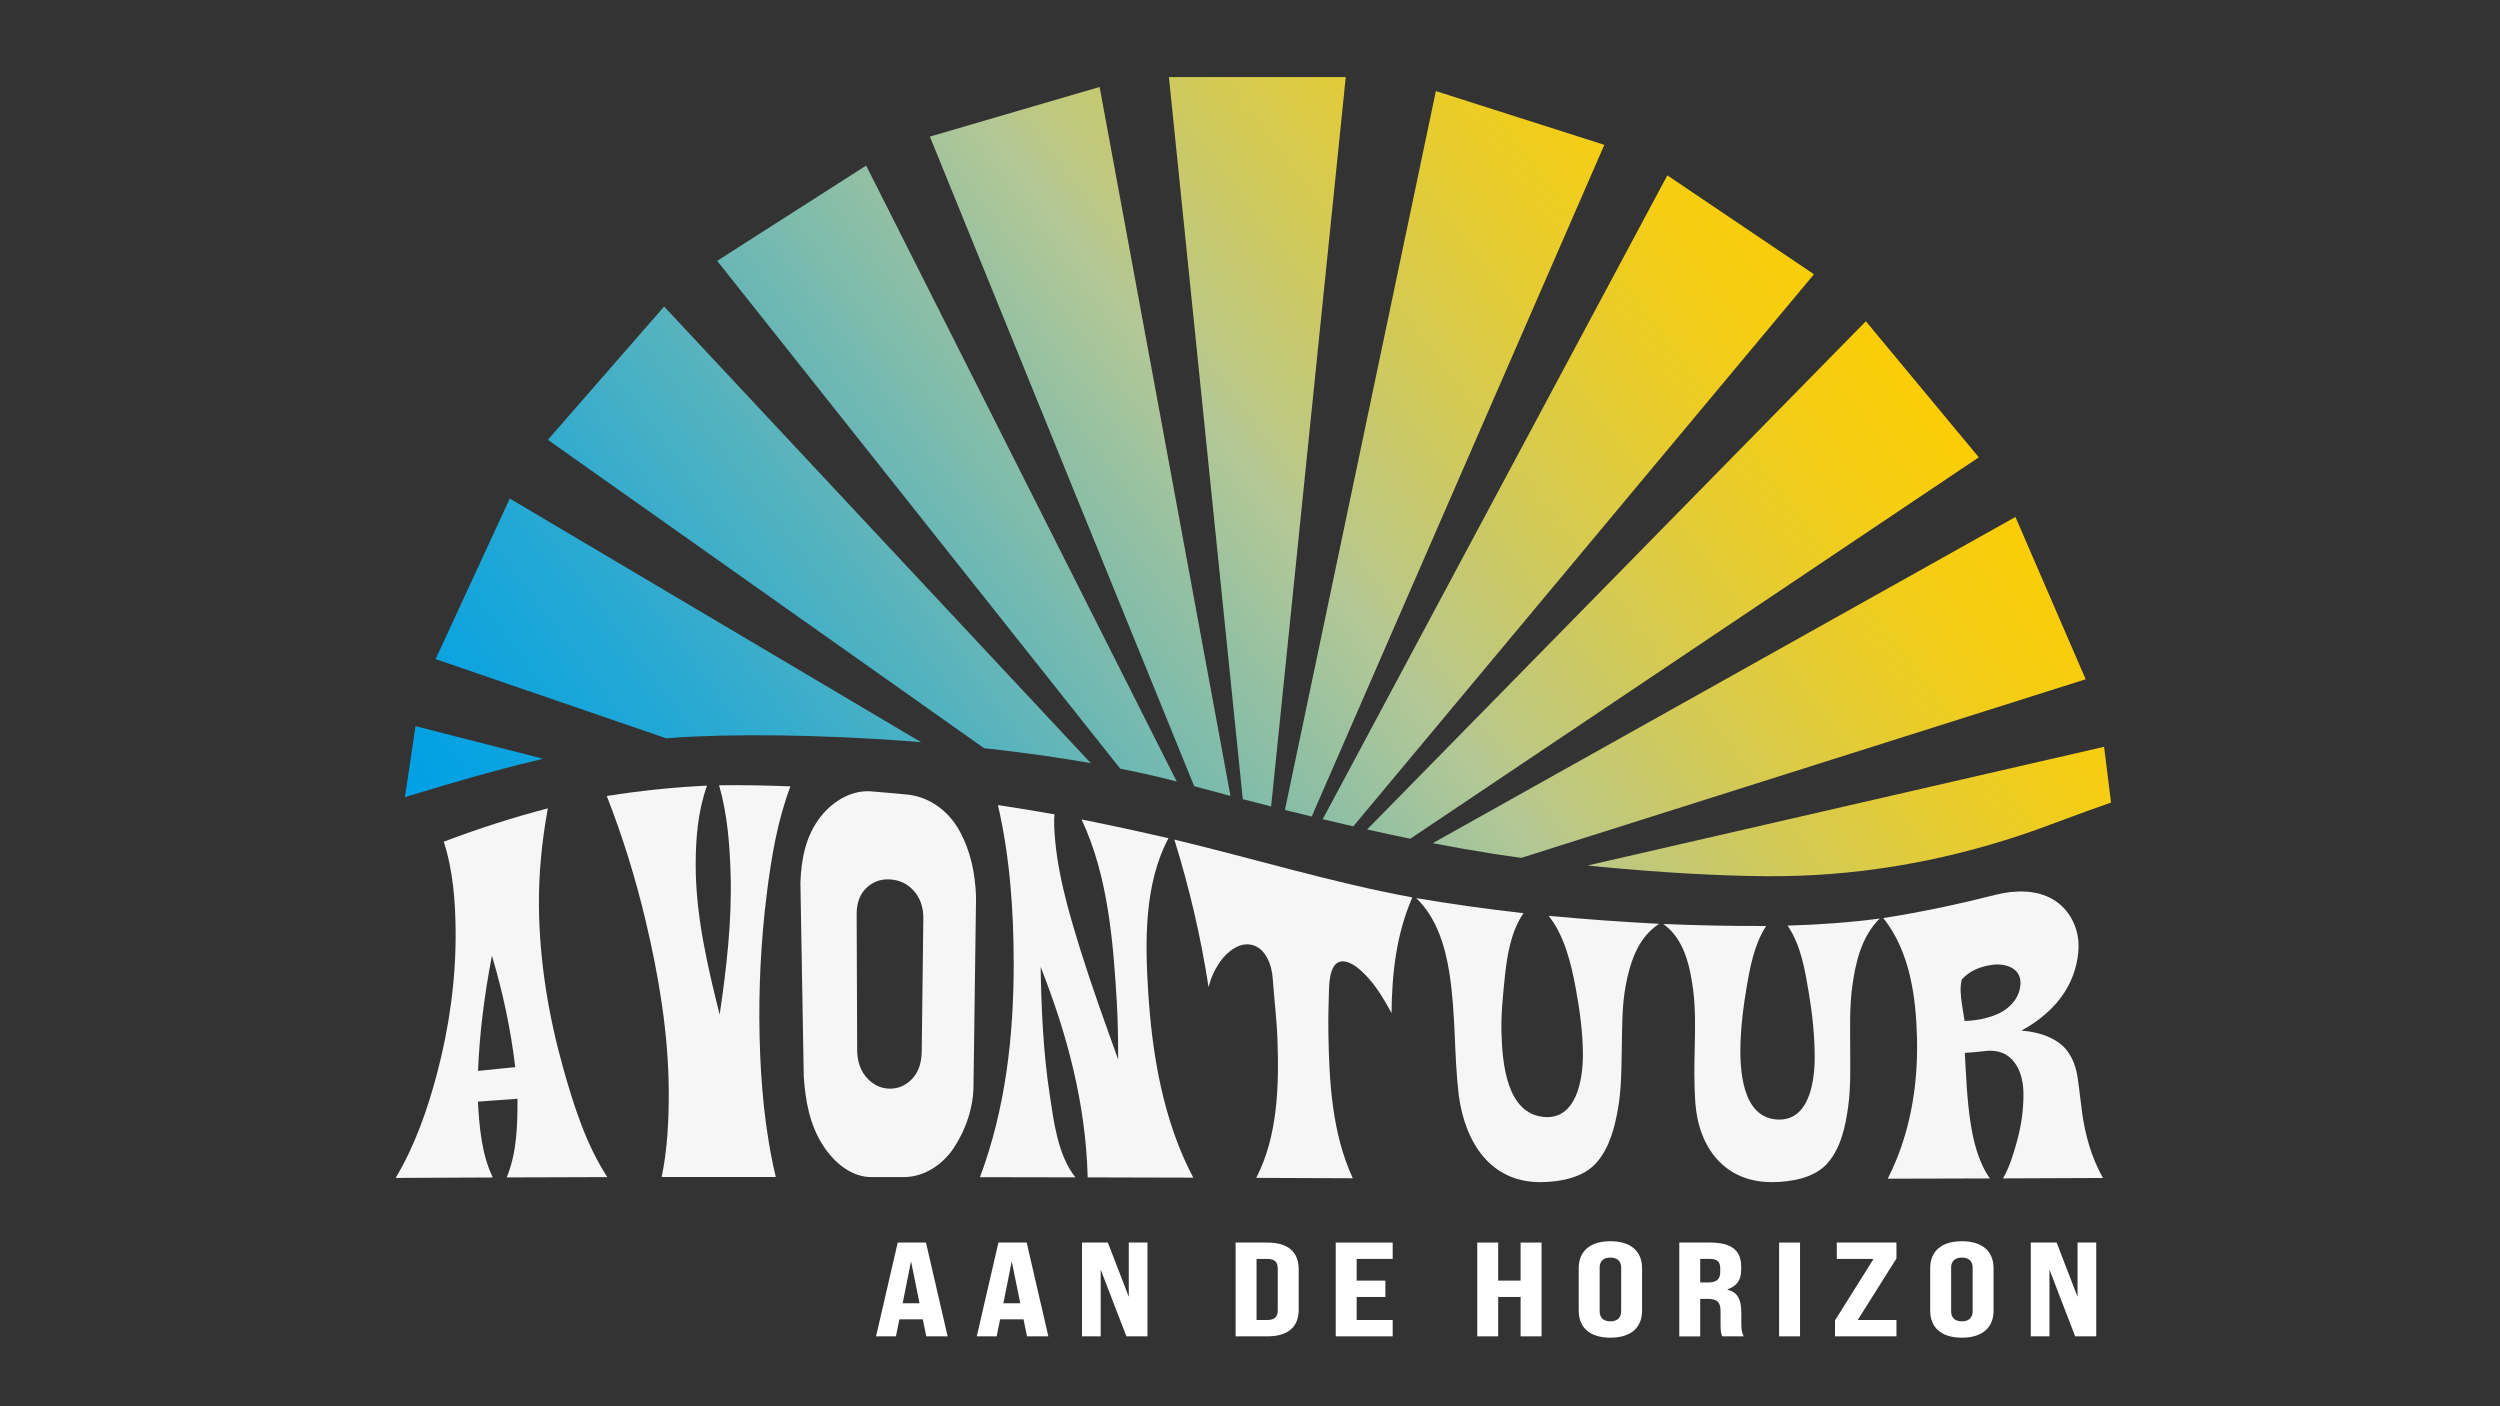
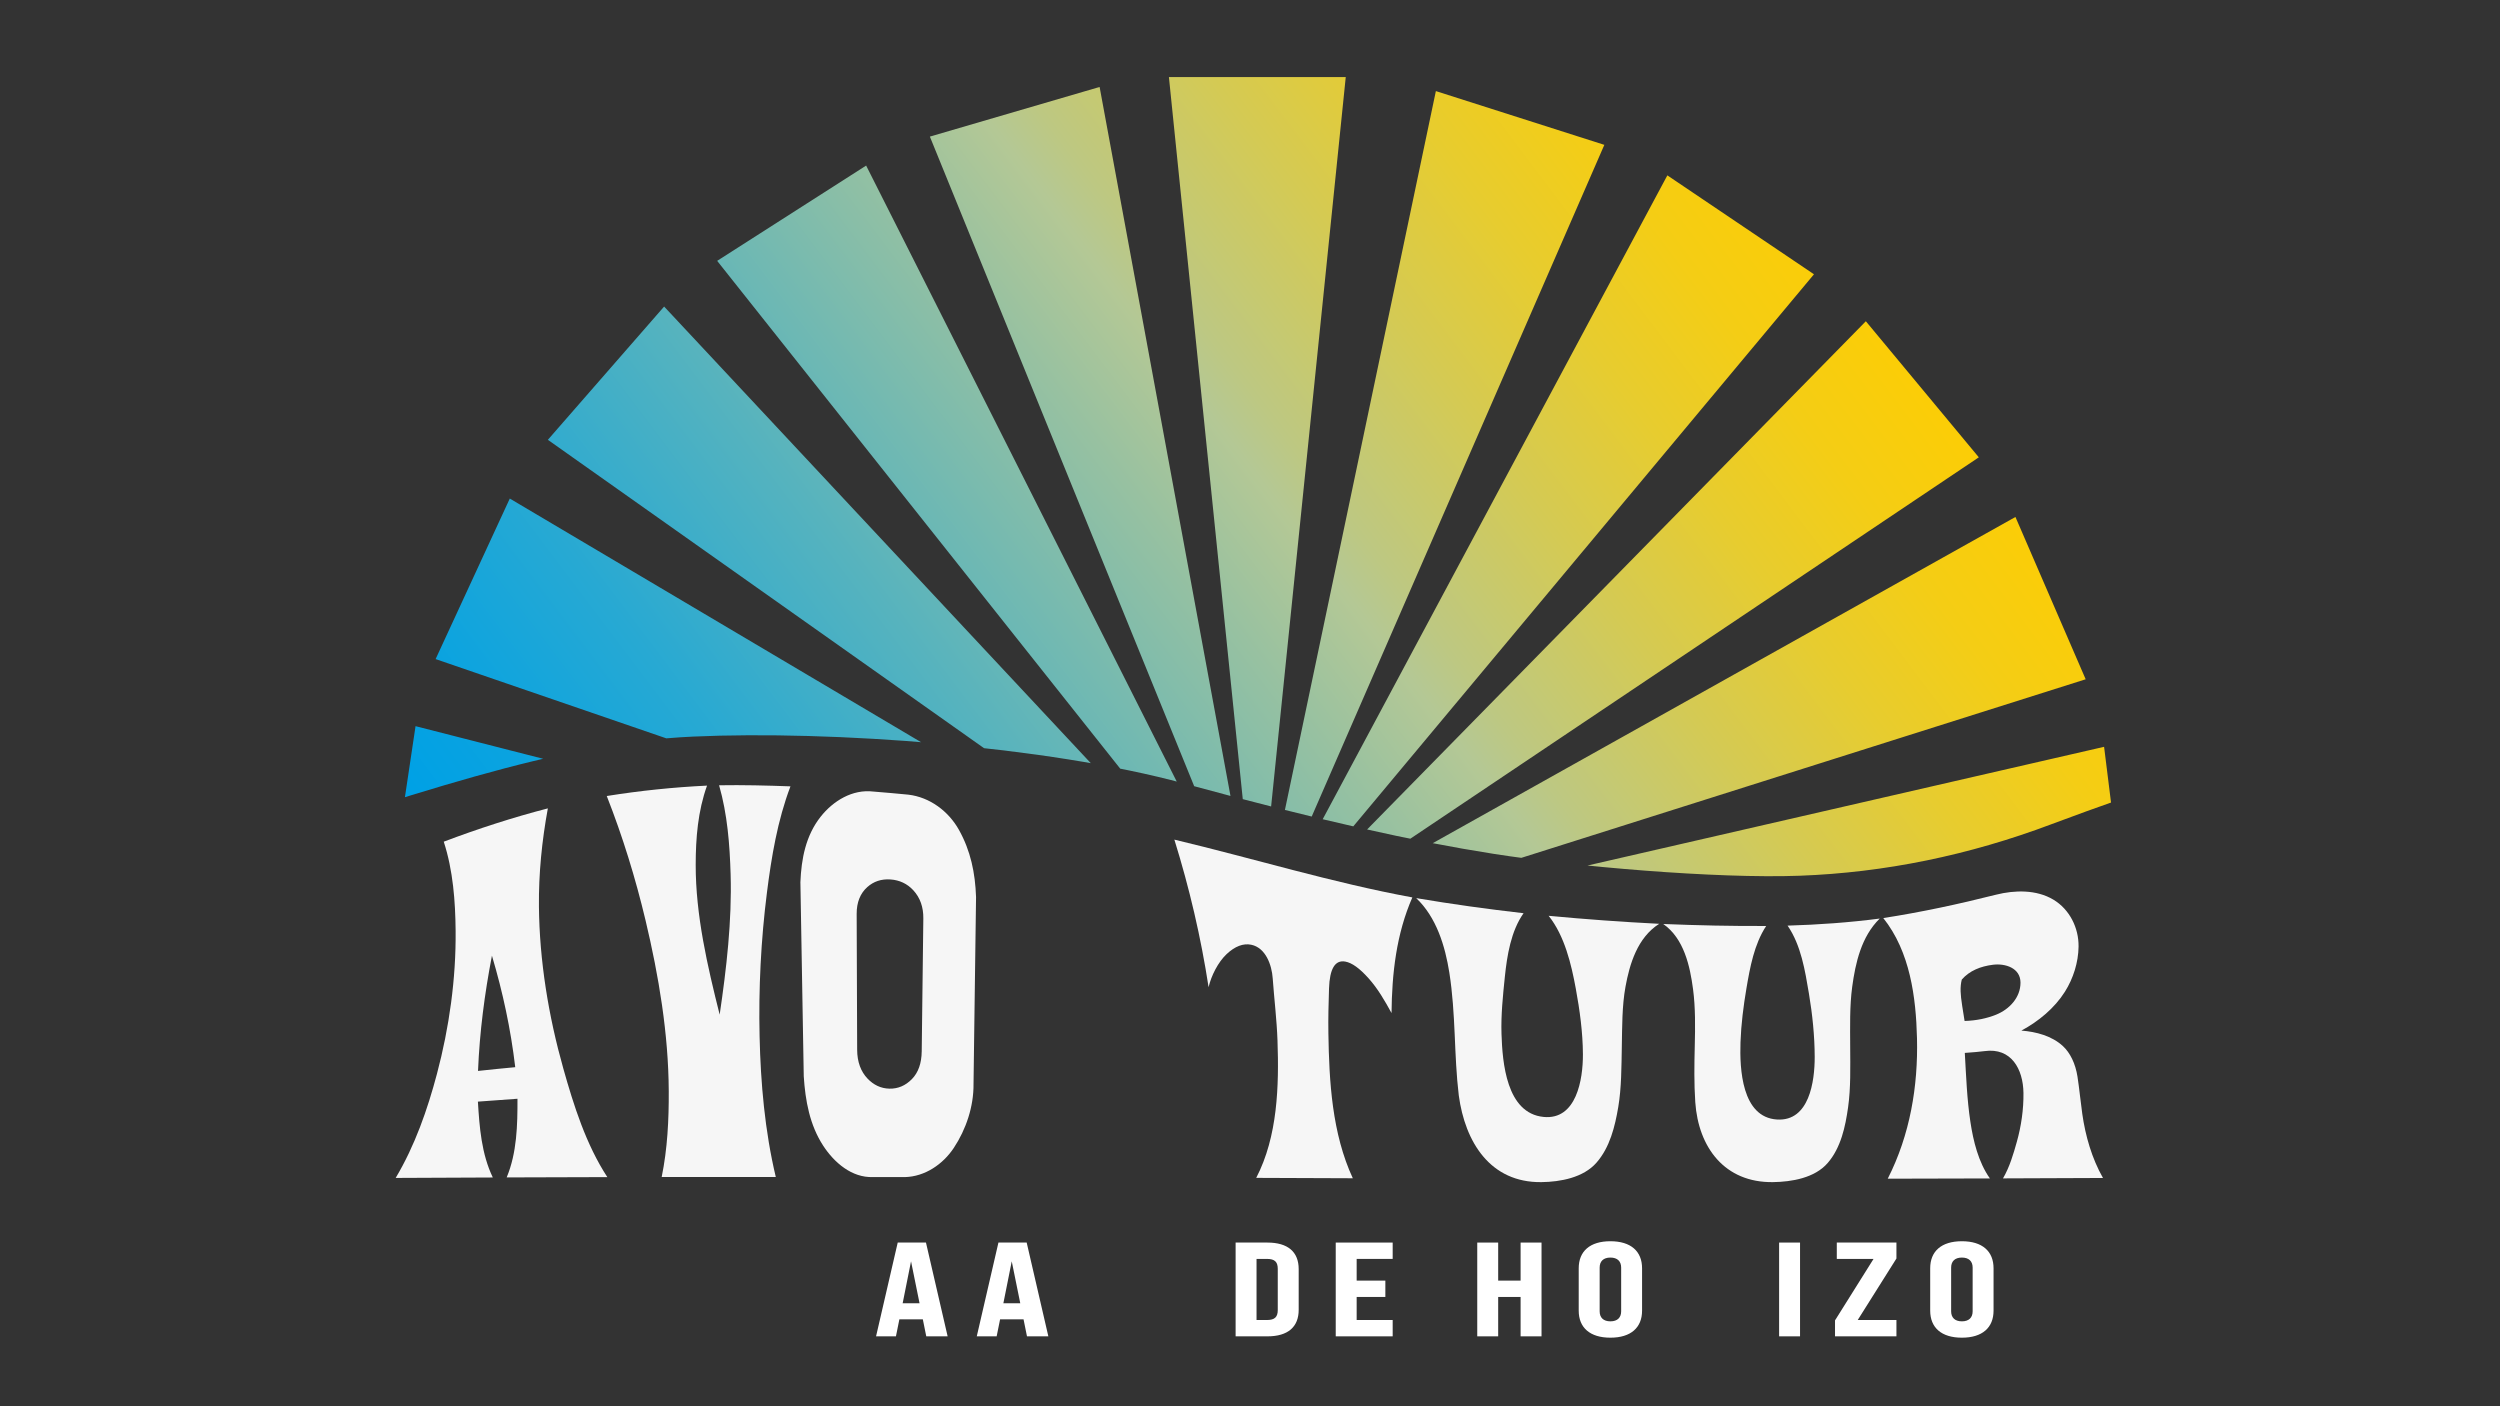
<svg xmlns="http://www.w3.org/2000/svg" viewBox="0 0 1920 1080">
  <rect x="0" y="0" width="1920" height="1080" fill="#333333" stroke="none" />
  <defs>
    <style>
      .cls-1 {
        fill: url(#Naamloos_verloop_7);
      }

      .cls-1, .cls-2, .cls-3, .cls-4 {
        stroke-width: 0px;
      }

      .cls-2 {
        fill: none;
      }

      .cls-5 {
        clip-path: url(#clippath-1);
      }

      .cls-3 {
        fill: #f6f6f6;
      }

      .cls-4 {
        fill: #fff;
      }

      .cls-6 {
        clip-path: url(#clippath);
      }
    </style>
    <clipPath id="clippath">
      <path class="cls-2" d="m142.17,666.55c178.89-57.63,284.54-96.05,390.19-100.85,105.65-4.8,271.33,7.2,376.98,36.02,105.65,28.81,176.49,44.42,237.72,54.03,61.23,9.6,170.48,19.21,235.31,16.81s129.66-15.61,193.29-39.62c63.63-24.01,195.7-68.26,195.7-68.26l-2.12-678.5H160.46l-18.29,780.38Z" />
    </clipPath>
    <clipPath id="clippath-1">
      <path class="cls-2" d="m965.62,722.98L897.72,59.17h135.82l-67.92,663.81Zm-121.12-656.19l-130.36,38.12,251.48,618.07-121.12-656.19Zm-179.3,60.37l-114.42,73.18,414.85,522.65L665.2,127.16Zm-155.15,108.27l-89.29,102.35,544.86,385.2L510.04,235.42Zm-118.53,147.46l-56.97,123.29,631.07,216.8L391.52,382.89Zm-72.38,174.8l-20.08,134.33,666.56,30.96-646.48-165.29Zm-20.41,188.09l18.43,134.56,648.45-157.36-666.89,22.8Zm33.2,186.26l55.46,123.98,578.22-333.04-633.68,209.06Zm84.15,169.45l88.03,103.43,461.51-481.94-549.54,378.51Zm128.32,139.02l113.52,74.57,307.69-592.1-421.21,517.53Zm162.18,97.42l129.89,39.71,129.14-654.66-259.03,614.95Zm183.01,47.98l135.81,1.66-59.79-664.59-76.02,662.93Zm189.12-5.31l130.82-36.52-243.91-621.1,113.1,657.62Zm180.03-58.17l115.31-71.77-408.43-527.67,293.12,599.45Zm156.46-106.36l90.53-101.25-540.11-391.83,449.58,493.08Zm120.32-146l58.47-122.59-628.38-224.49,569.91,347.08Zm74.51-173.9l21.72-134.07-666.13-39.1,644.41,173.18Zm22.7-187.83l-16.79-134.78-650.33,149.43,667.11-14.65Zm-30.93-186.65l-53.94-124.65-582.25,325.95,636.19-201.3Zm-82.07-170.47l-86.76-104.5-467.36,476.26,554.12-371.76Zm-126.61-140.58l-112.6-75.95-314.9,588.29,427.51-512.34Zm-160.98-99.39l-129.39-41.29-137.13,653.03L1232.14,111.24Z" />
    </clipPath>
    <linearGradient id="Naamloos_verloop_7" data-name="Naamloos verloop 7" x1="228.36" y1="413.34" x2="1888.34" y2="661.39" gradientTransform="translate(279.51 -385.76) scale(.71 1.85)" gradientUnits="userSpaceOnUse">
      <stop offset="0" stop-color="#00a1e5" />
      <stop offset=".06" stop-color="#0aa3e0" />
      <stop offset=".17" stop-color="#27a9d3" />
      <stop offset=".31" stop-color="#56b3be" />
      <stop offset=".48" stop-color="#97c1a1" />
      <stop offset=".55" stop-color="#b4c895" />
      <stop offset=".58" stop-color="#bdc882" />
      <stop offset=".68" stop-color="#d4ca54" />
      <stop offset=".77" stop-color="#e7cc2f" />
      <stop offset=".85" stop-color="#f4cd15" />
      <stop offset=".93" stop-color="#fccd05" />
      <stop offset=".99" stop-color="#ffce00" />
    </linearGradient>
  </defs>
  <g id="Laag_2" data-name="Laag 2">
    <g>
      <path class="cls-3" d="m466.42,904.02c-25.76.06-51.53.14-77.29.24,7.89-18.95,8.35-40.25,8.29-60.42-10.14.67-20.27,1.41-30.39,2.21,1.19,19.73,2.75,40.15,11.45,58.26-24.87.11-49.73.22-74.6.34,14.82-24.86,24.44-52.55,31.73-80.04,9.43-35.57,14.64-72.94,14.31-109.58-.2-22.64-1.94-46.55-9.12-68.62,26.27-9.92,52.76-18.52,79.95-25.58-4.6,25.06-7.09,50.19-6.85,75.26.4,41.88,7.35,84.2,18.74,124.6,7.97,28.25,17.4,58.22,33.79,83.34Zm-70.72-84.42c-3.45-29.26-9.5-57.4-17.89-85.64-5.66,29.42-9.47,58.58-10.69,88.52,9.52-1.04,19.05-2,28.58-2.88Z" />
      <path class="cls-3" d="m607.07,603.92c-9.95,26.16-14.6,54.23-18.07,81.62-4.6,36.34-6.47,73.69-5.64,110.31.81,35.97,4.02,72.66,12.44,108.06-29.21,0-58.42,0-87.63.04,4.45-21.72,5.54-44.05,5.43-65.99-.22-44.02-7.66-88.46-17.84-131.2-7.7-32.33-17.53-64.27-29.77-95.42,25.62-4.09,51.09-6.74,77.01-7.99-7.04,19.64-8.69,40.37-8.71,60.85-.05,38.51,8.98,77.54,18.41,115.05,5.25-35.66,9.46-71.91,8.41-107.77-.67-22.84-2.47-46.17-8.85-68.39,18.29-.3,36.55.16,54.83.83Z" />
      <path class="cls-3" d="m747.67,832.49c.17,17.38-5.77,34.93-15.14,49.09-8.32,12.57-22.18,22.09-37.68,22.43-9.73-.01-14.59-.02-24.32-.03-16.41.66-29.92-11.23-38.28-24.03-10.4-15.92-13.75-34.6-14.96-53.31-.86-49.69-1.72-99.39-2.58-149.08.72-17.99,4.1-35.82,15.51-50.27,9.58-12.15,24.42-21.34,40.56-19.37,10.8.88,16.2,1.36,26.74,2.37,16.6,1.92,30.96,12.74,38.96,27.06,9.01,16.11,12.48,33.08,13.13,51.57-.65,47.86-1.29,95.72-1.94,143.57Zm-39.79-25.06c.41-34,.82-67.99,1.24-101.99.11-8.72-2.44-16.06-7.76-21.78-4.63-4.99-10.53-7.76-17.48-8.24-6.95-.49-12.9,1.5-17.77,5.84-5.46,4.87-8.22,11.76-8.19,20.62.13,34.79.26,69.58.38,104.37.03,9.38,2.88,16.75,7.92,22.06,4.63,4.88,10.22,7.63,16.82,7.78,6.59.15,12.34-2.29,17.27-7.31,4.93-5.01,7.45-12.11,7.57-21.35Z" />
-       <path class="cls-3" d="m916.44,904.44c-27.03-.08-54.05-.15-81.08-.21-.01-.29-.02-.44-.03-.73-1.59-56.2-15.6-108.83-36.11-160.92.51,32.79,2.05,65.72,6.91,97.79,3.13,20.66,6.12,46.6,19.77,63.83-24.43-.05-48.86-.09-73.29-.13,19.76-52.72,25.96-108.92,25.92-164.38-.03-40.32-2.92-81.65-12.13-121.38,14.52,2.17,28.99,4.55,43.45,7.11-.25,2.39-.34,5.31-.22,8.72,1.14,32.56,10.97,66.07,20.52,96.61,8.59,27.47,18.7,55.37,28.59,82.87,0-14.84-.18-29.72-1.06-44.48-2.75-46.35-6.83-96.96-27.04-139.8,22.33,4.46,44.56,9.3,66.75,14.42-18.78,35.22-17.99,79.67-15.59,117.82,3.05,48.43,11.45,98.92,34.63,142.85Z" />
      <path class="cls-3" d="m1084.68,689.22c-12.32,28.17-15.68,58.37-15.98,88.82-5.18-9.49-10.51-18.75-17.74-26.81-6.67-7.43-12.58-11.83-17.85-12.75-7.82-1.37-11.92,5.55-12.42,20.68-.38,11.4-.67,22.95-.49,34.36.58,37.18,2.79,76.92,18.76,111.38-24.73-.07-49.45-.19-74.18-.29,16.54-31.85,17.54-70.72,16.34-105.41-.55-15.9-2.57-32.31-3.69-47.96-.72-10.1-5.34-23.34-16.46-25.67-6.1-1.28-12.54,1.19-18.89,7.16-6.61,6.2-11.89,16.68-13.88,25.45-5.92-38.53-14.72-76.12-26.29-113.35,60.99,14.55,121.06,33.02,182.77,44.39Z" />
      <path class="cls-3" d="m1274.24,709.49c-16.69,10.66-22.69,30.78-25.89,48.44-2.66,14.68-2.51,30.71-2.8,46.11-.3,15.41-.23,31.34-2.73,46.17-2.52,14.93-6.4,30.96-16.77,42.77-10.06,11.45-27.54,14.7-42.2,14.89-39.38.51-58.66-30.76-63.5-66.54-1.87-15.51-2.45-31.17-3.14-46.73-.71-15.86-1.63-31.83-4.1-47.52-3.22-20.44-9.92-42.64-25.46-57.33,27.39,4.65,54.85,8.44,82.45,11.6-9.7,13.73-12.7,32.57-14.38,48.9-1.5,14.53-3.02,29.26-2.57,43.66.7,22.05,3.72,61.11,32.36,63.9,25.23,2.46,30.27-28.78,30.17-48.2-.08-16.69-2.43-33.85-5.46-50.32-3.45-18.76-8.56-40.5-20.85-55.95,28.25,2.66,56.52,4.71,84.86,6.14Z" />
      <path class="cls-3" d="m1443.63,705.46c-14.13,13.79-18.68,34.18-21.14,52.42-2.01,14.9-1.59,30.84-1.54,46.28.05,15.4.49,31.31-1.61,46.2-2.1,14.88-5.47,31.01-15.68,42.83-9.92,11.48-27.54,14.49-42.09,14.68-36.88.47-57.21-26.46-59.6-61.46-.96-14.32-.74-28.75-.39-43.05.35-14.47.56-29.49-1.31-43.61-2.33-17.6-6.88-38.91-22.89-50.12,26.36,1.08,52.67,1.65,79.05,1.53-9.25,14.03-12.46,31.97-15.16,47.89-2.29,13.49-4.09,27.55-4.57,41.44-.69,20.3.89,57.68,28.14,59.31,24.68,1.47,28.88-29.21,28.85-48.05-.03-16.08-1.77-32.88-4.44-48.73-2.93-17.41-6.01-37.05-16.39-52.13,23.78-.7,47.19-2.37,70.78-5.43Z" />
      <path class="cls-3" d="m1615.09,904.69c-25.6.12-51.2.22-76.79.31,5.11-8.76,7.98-18.63,10.66-28.2,3.35-11.97,5.22-24.87,5.06-37.38-.23-18.35-9.35-35.02-29.89-32.16-3.67.51-8.84.9-15.16,1.38,1.01,17.65,1.66,35.6,4.29,52.96,2.23,14.75,6.14,30.91,14.97,43.44-26.15.08-52.3.15-78.45.2,17.2-33.76,23.37-71.17,22.47-107.94-.77-31.29-5.25-66.35-25.89-92.23,29.23-4.52,57.96-10.72,86.62-17.95,14.27-3.58,30.96-4.01,44.01,3.81,12.53,7.51,19.54,21.7,19.35,36.08-.16,12.04-4.02,24.37-10.46,34.6-7.95,12.62-20.29,22.84-33.46,29.88,11.38.9,23.44,4.07,31.93,11.94,5.46,5.06,9.59,13.28,11.17,23.49,1.41,9.15,2.33,19.05,3.67,28.49,2.41,16.96,7.35,34.21,15.9,49.27Zm-82.06-125.43c10.22-4.11,18.77-13.22,18.71-24.66-.06-11.29-11.8-14.83-21.07-13.68-9.75,1.2-18.16,4.66-24.02,11.4-.7,2.72-1,5.74-.9,9.07.09,2.77.47,6.55,1.23,11.25.93,5.79,1.57,9.65,1.82,11.47,9.02-.26,17.17-2,24.22-4.84Z" />
    </g>
    <g>
      <path class="cls-4" d="m708.74,1013.24h-18.02l-2.64,13.07h-15.27l16.64-72.02h21.69l16.64,72.02h-16.41l-2.64-13.07Zm-2.53-12.35l-6.54-32.2-6.43,32.2h12.97Z" />
      <path class="cls-4" d="m786.09,1013.24h-18.02l-2.64,13.07h-15.27l16.64-72.02h21.69l16.64,72.02h-16.41l-2.64-13.07Zm-2.53-12.35l-6.54-32.2-6.43,32.2h12.97Z" />
-       <path class="cls-4" d="m830.97,954.29h19.86l16.07,41.67v-41.67h14.35v72.02h-16.18l-19.74-51.24v51.24h-14.35v-72.02Z" />
      <path class="cls-4" d="m948.95,954.29h24.45c15.61,0,23.99,7.1,23.99,20.37v31.28c0,13.27-8.38,20.37-23.99,20.37h-24.45v-72.02Zm24.22,59.47c5.74,0,8.15-2.26,8.15-7.61v-31.69c0-5.35-2.41-7.61-8.15-7.61h-8.15v46.92h8.15Z" />
      <path class="cls-4" d="m1025.84,954.29h43.73v12.55h-27.66v16.67h22.04v12.55h-22.04v17.7h27.66v12.55h-43.73v-72.02Z" />
      <path class="cls-4" d="m1134.53,954.29h16.07v29.22h17.22v-29.22h16.07v72.02h-16.07v-30.25h-17.22v30.25h-16.07v-72.02Z" />
      <path class="cls-4" d="m1212.45,1006.56v-32.51c0-13.07,8.61-20.78,24.33-20.78s24.33,7.72,24.33,20.78v32.51c0,13.07-8.61,20.78-24.33,20.78s-24.33-7.72-24.33-20.78Zm32.6.51v-33.54c0-4.84-2.87-7.72-8.26-7.72s-8.26,2.88-8.26,7.72v33.54c0,4.84,2.87,7.72,8.26,7.72s8.26-2.88,8.26-7.72Z" />
-       <path class="cls-4" d="m1289.69,954.29h23.76c16.07,0,23.76,5.87,23.76,18.31v2.78c0,7.61-3.33,12.35-10.44,14.82v.31c7.35,1.75,10.56,7.1,10.56,17.39v8.44c0,4.01.23,6.89,1.84,9.98h-16.41c-.92-1.96-1.38-2.98-1.38-10.08v-9.36c0-6.89-2.64-9.36-10.1-9.36h-5.51v28.81h-16.07v-72.02Zm21.92,30.66c6.66,0,9.53-2.47,9.53-8.03v-2.78c0-5.04-2.41-7.31-7.8-7.31h-7.58v18.11h5.85Z" />
      <path class="cls-4" d="m1366.36,954.29h16.07v72.02h-16.07v-72.02Z" />
      <path class="cls-4" d="m1409.28,1014.07l29.61-47.23h-28.23v-12.55h45.8v12.24l-29.73,47.23h29.73v12.55h-47.17v-12.24Z" />
      <path class="cls-4" d="m1482.39,1006.56v-32.51c0-13.07,8.61-20.78,24.33-20.78s24.33,7.72,24.33,20.78v32.51c0,13.07-8.61,20.78-24.33,20.78s-24.33-7.72-24.33-20.78Zm32.6.51v-33.54c0-4.84-2.87-7.72-8.26-7.72s-8.26,2.88-8.26,7.72v33.54c0,4.84,2.87,7.72,8.26,7.72s8.26-2.88,8.26-7.72Z" />
-       <path class="cls-4" d="m1559.63,954.29h19.86l16.07,41.67v-41.67h14.35v72.02h-16.18l-19.74-51.24v51.24h-14.35v-72.02Z" />
    </g>
  </g>
  <g id="Laag_4" data-name="Laag 4">
    <g class="cls-6">
      <g class="cls-5">
        <rect class="cls-1" x="362.61" y="-101.16" width="1188.31" height="1362.3" transform="translate(-147.96 757.11) rotate(-40.33)" />
      </g>
    </g>
  </g>
</svg>